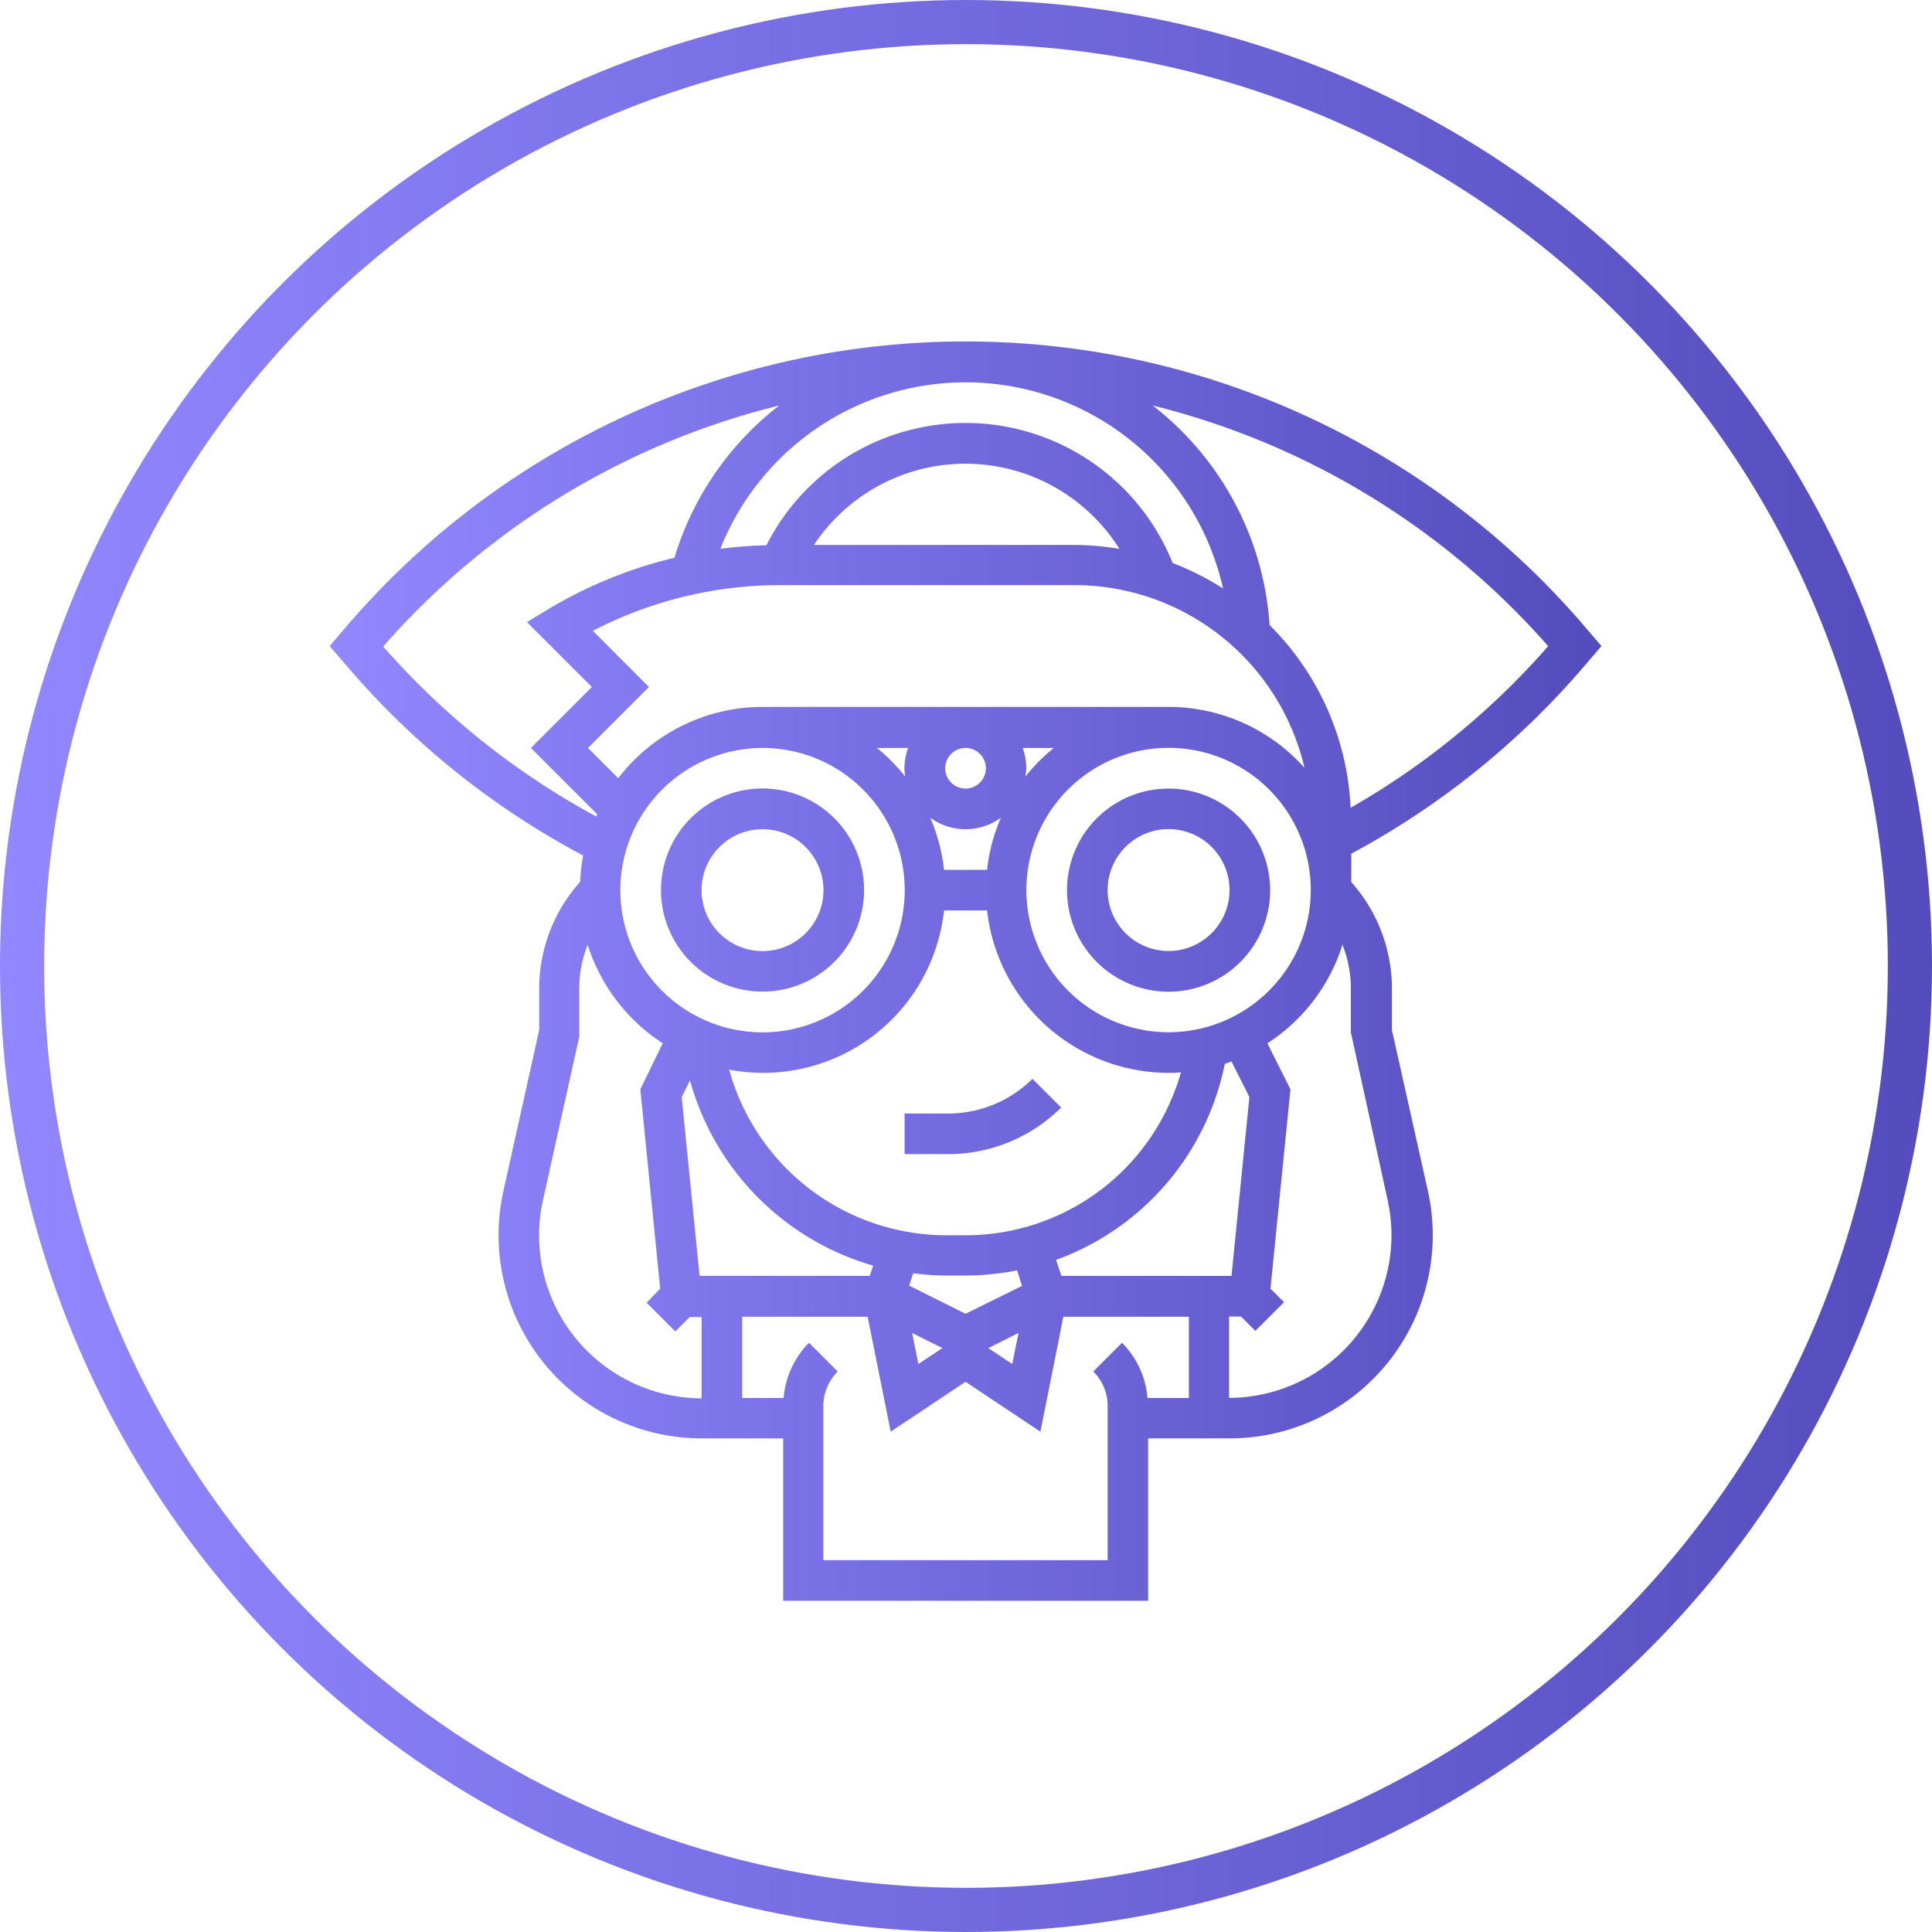
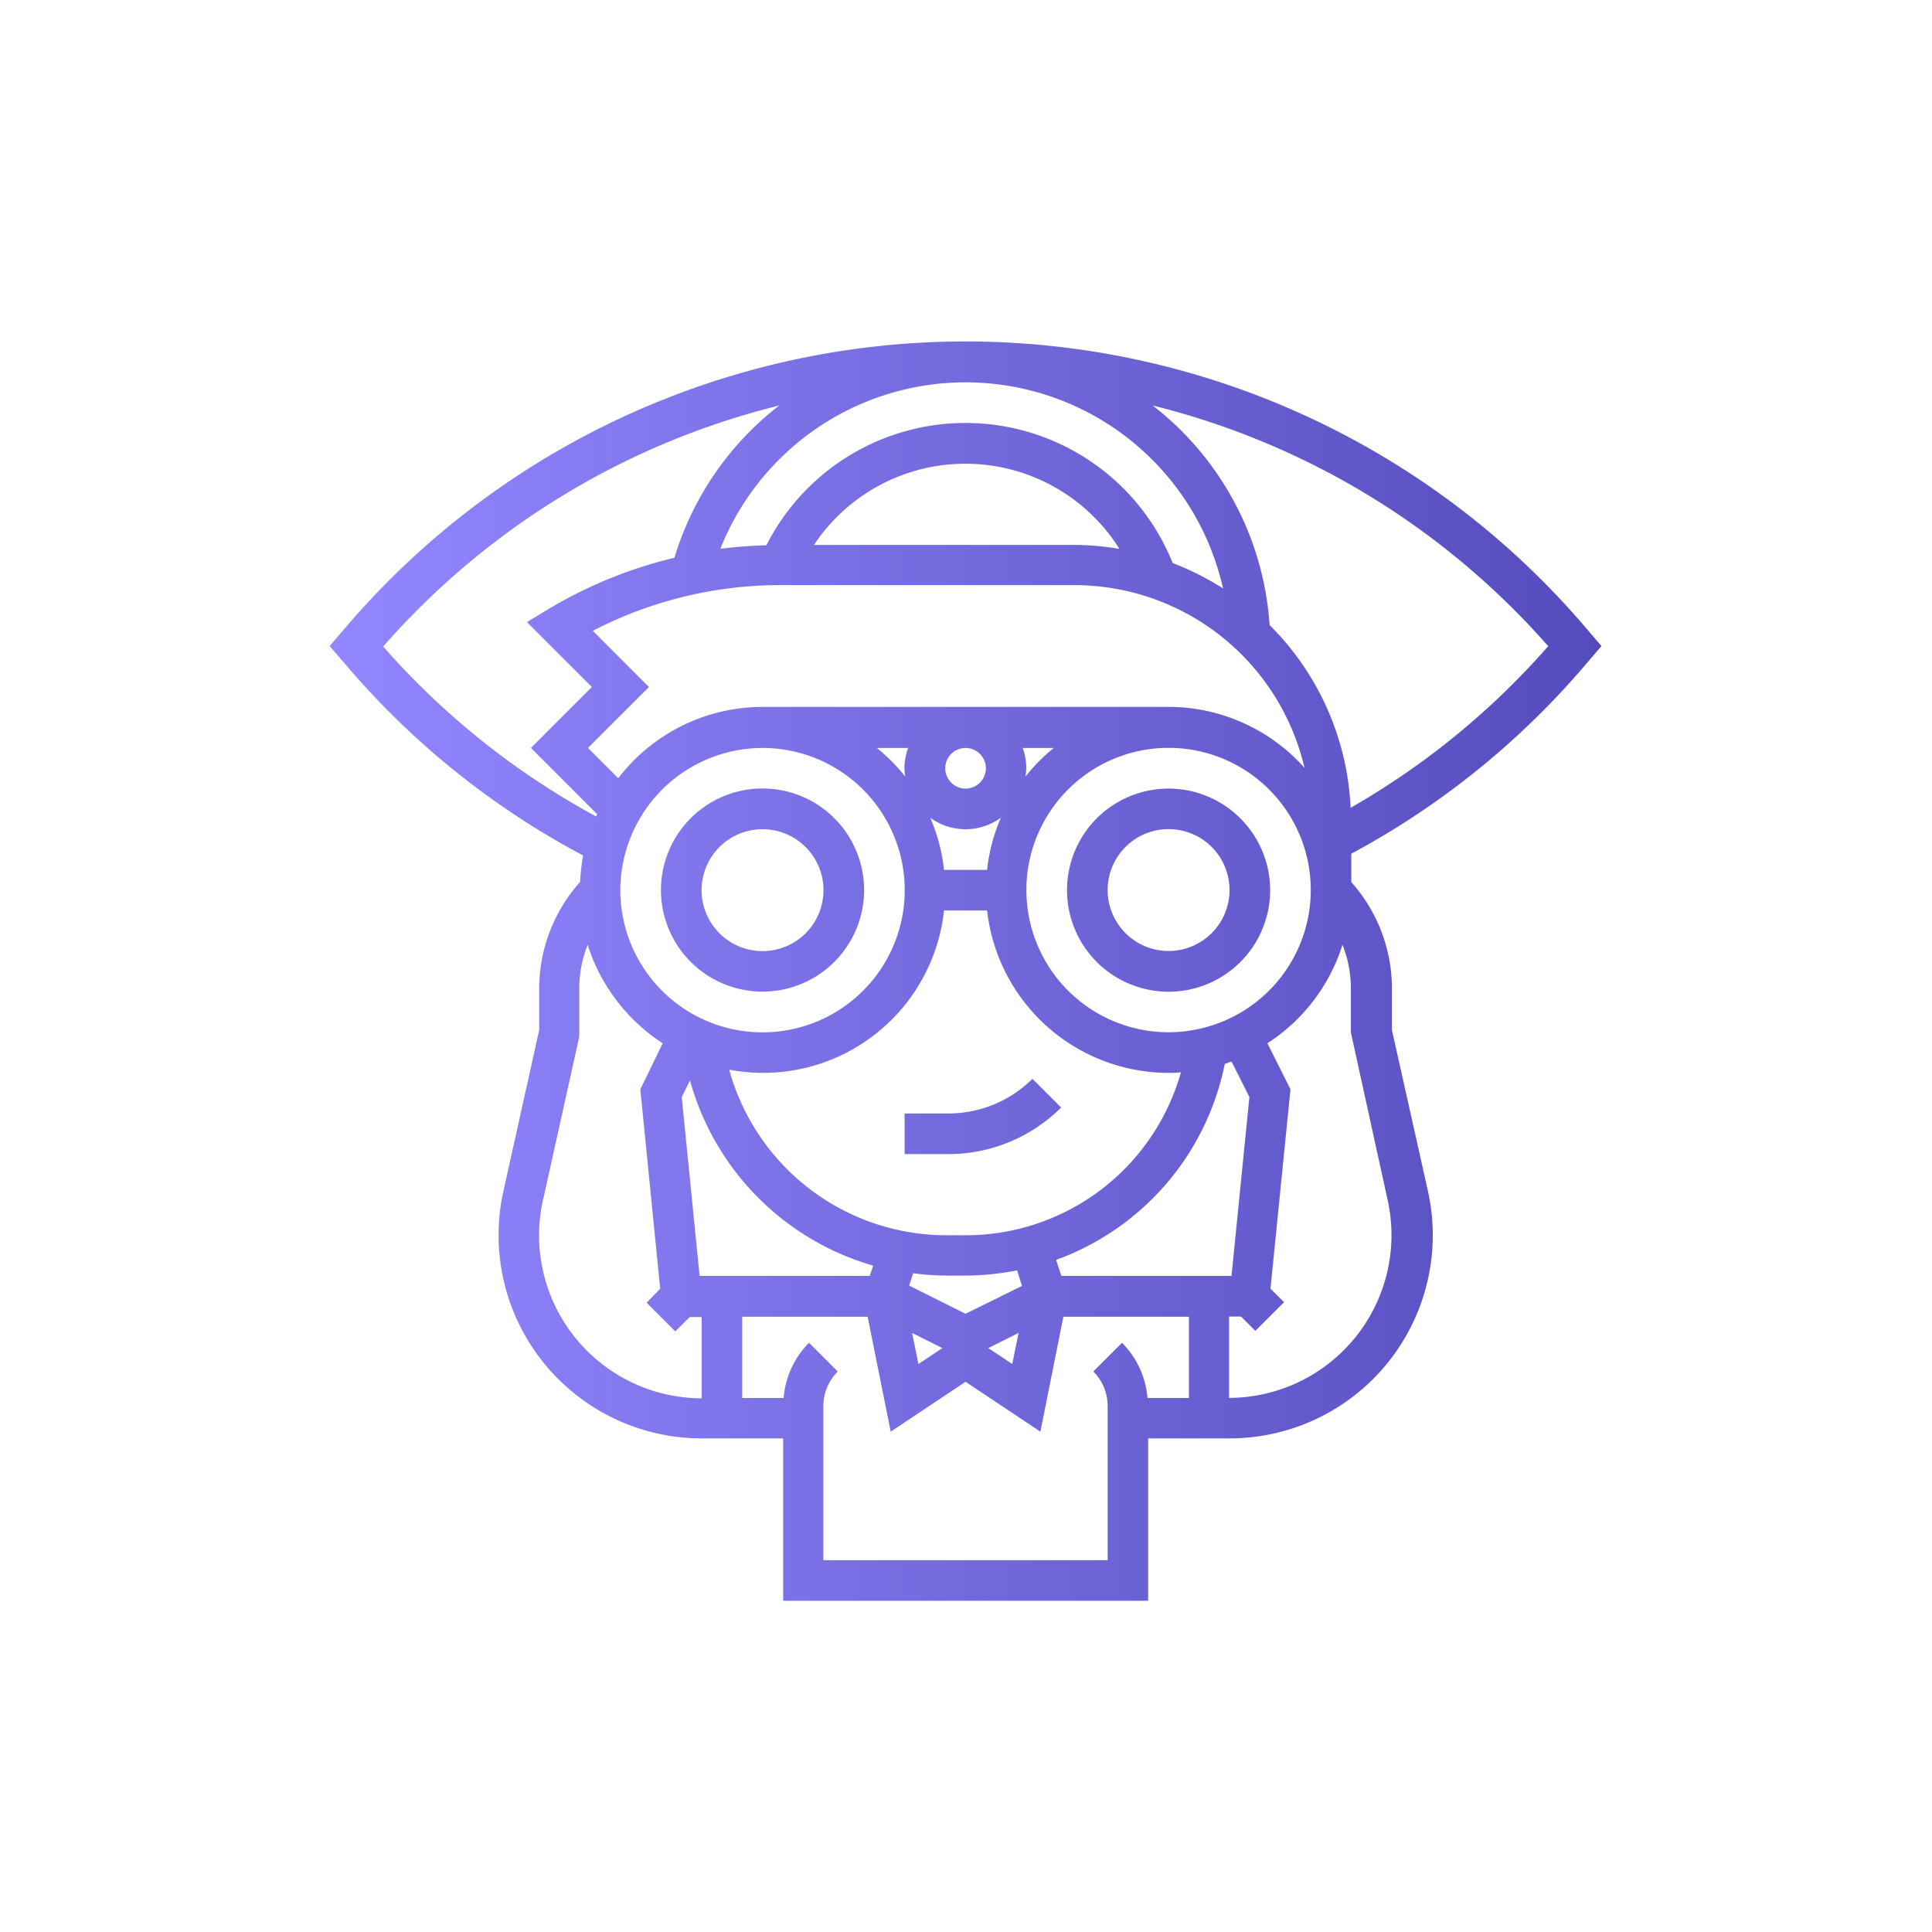
<svg xmlns="http://www.w3.org/2000/svg" xmlns:xlink="http://www.w3.org/1999/xlink" viewBox="0 0 175 175">
  <defs>
    <linearGradient id="af5432b5-9102-44a6-9c77-94843a68934a" y1="87.5" x2="175" y2="87.5" gradientUnits="userSpaceOnUse">
      <stop offset="0" stop-color="#9287ff" />
      <stop offset="1" stop-color="#544cbd" />
    </linearGradient>
    <linearGradient id="eadd59b3-79fe-403a-bf3d-67d4b3ab26c5" x1="29.86" y1="87.98" x2="145.06" y2="87.98" xlink:href="#af5432b5-9102-44a6-9c77-94843a68934a" />
  </defs>
  <title>icon7</title>
  <g id="aeaaf0ca-7bcf-4c8a-af67-a2bbacda729c" data-name="Capa 2">
    <g id="aa16da26-6f4e-44d7-afda-e50a61cda72a" data-name="Capa 1">
-       <circle cx="87.5" cy="87.5" r="85.5" fill="none" stroke-miterlimit="10" stroke-width="4" stroke="url(#af5432b5-9102-44a6-9c77-94843a68934a)" />
      <path d="M69.07,89.82a9.2,9.2,0,1,0-9.2-9.19A9.2,9.2,0,0,0,69.07,89.82Zm0-14.71a5.52,5.52,0,1,1-5.52,5.52A5.52,5.52,0,0,1,69.07,75.11Zm36.78-3.68a9.2,9.2,0,1,0,9.2,9.2A9.21,9.21,0,0,0,105.85,71.43Zm0,14.71a5.52,5.52,0,1,1,5.52-5.51A5.52,5.52,0,0,1,105.85,86.14ZM93.52,97.72l2.6,2.6a14.5,14.5,0,0,1-10.18,4.22h-4v-3.68h4A10.83,10.83,0,0,0,93.52,97.72Zm32.56-4.42V89.51a14.48,14.48,0,0,0-3.68-9.61V77.33a73.56,73.56,0,0,0,21.11-17l1.55-1.81-1.55-1.81a73.82,73.82,0,0,0-112.1,0l-1.55,1.81,1.55,1.8A73.35,73.35,0,0,0,52.82,77.49a17.14,17.14,0,0,0-.27,2.39,14.51,14.51,0,0,0-3.71,9.63V93.3L45.6,107.88a18.41,18.41,0,0,0,18,22.41h7.34V145H104V130.29h7.34a18.41,18.41,0,0,0,18-22.41Zm-12.91,6.07-1.62,16.2H96.14l-.48-1.45a23.89,23.89,0,0,0,15.28-17.75l.61-.22Zm-49.8,16.2-1.62-16.2.75-1.5a24.15,24.15,0,0,0,16.59,16.77l-.31.93ZM53.7,57.14A36.84,36.84,0,0,1,70.59,53H97.34a21.41,21.41,0,0,1,20.82,16.55,16.51,16.51,0,0,0-12.31-5.52H69.07A16.51,16.51,0,0,0,56,70.49l-2.74-2.74,5.52-5.52Zm57.08-3.84A25.27,25.27,0,0,0,106.22,51a20.22,20.22,0,0,0-36.8-1.61,41.57,41.57,0,0,0-4.17.32,23.9,23.9,0,0,1,45.53,3.58Zm-9.38-3.58a24.62,24.62,0,0,0-4.06-.36H73.73a16.47,16.47,0,0,1,27.67.36Zm-8.83,66.76L87.46,119l-5.11-2.55.37-1.12a22.6,22.6,0,0,0,3,.21h1.68a24.63,24.63,0,0,0,4.73-.47Zm-5.19-4.59H85.7a20.42,20.42,0,0,1-19.65-15A16.48,16.48,0,0,0,85.51,82.47h3.9a16.56,16.56,0,0,0,16.44,14.71c.38,0,.75,0,1.12-.06a20.25,20.25,0,0,1-19.59,14.77Zm1.92-42.3a1.84,1.84,0,1,1-1.84-1.84A1.84,1.84,0,0,1,89.3,69.59Zm.11,9.2h-3.9a16.2,16.2,0,0,0-1.25-4.72,5.44,5.44,0,0,0,6.4,0A16.2,16.2,0,0,0,89.41,78.79ZM82,70.35a16.63,16.63,0,0,0-2.57-2.6h2.83a5.61,5.61,0,0,0-.34,1.84A4.78,4.78,0,0,0,82,70.35Zm10.62-2.6h2.83a16.63,16.63,0,0,0-2.57,2.6,4.78,4.78,0,0,0,.08-.76A5.61,5.61,0,0,0,92.64,67.75Zm-23.57,0A12.88,12.88,0,1,1,56.19,80.63,12.9,12.9,0,0,1,69.07,67.75Zm16.31,54.36-2.17,1.44-.57-2.81Zm6.9-1.37-.57,2.81-2.17-1.44ZM105.85,93.5a12.88,12.88,0,1,1,12.88-12.87A12.89,12.89,0,0,1,105.85,93.5Zm34.36-34.94a70,70,0,0,1-17.87,14.61A24.94,24.94,0,0,0,115,56.62a27.48,27.48,0,0,0-10.59-19.89,70.12,70.12,0,0,1,35.85,21.83Zm-105.5,0A70,70,0,0,1,70.58,36.73a27.47,27.47,0,0,0-9.49,13.79,40.65,40.65,0,0,0-11.36,4.62l-2,1.21,5.88,5.88-5.52,5.52,6,6a1.86,1.86,0,0,1-.1.2A69.87,69.87,0,0,1,34.71,58.56Zm14.12,53.31a14.32,14.32,0,0,1,.36-3.19L52.47,93.9l0-4.39a10.77,10.77,0,0,1,.76-3.93,16.61,16.61,0,0,0,6.8,8.92L58,98.67l1.8,18.06L58.57,118l2.6,2.6,1.3-1.3h1.08v7.36A14.76,14.76,0,0,1,48.83,111.87Zm51.5,15.5v13.95H74.58V127.37a4.44,4.44,0,0,1,1.3-3.14l-2.6-2.6a8,8,0,0,0-2.3,5H67.23v-7.36H78.59l2.09,10.41,6.78-4.52,6.78,4.52,2.08-10.41h11.37v7.36h-3.75a8,8,0,0,0-2.31-5l-2.6,2.6A4.4,4.4,0,0,1,100.33,127.37Zm11-.76v-7.36h1.08l1.3,1.3,2.6-2.6-1.23-1.22,1.81-18.06-2.09-4.17a16.52,16.52,0,0,0,6.8-8.92,10.57,10.57,0,0,1,.76,3.93v4l3.33,15.18a14.92,14.92,0,0,1,.35,3.19,14.75,14.75,0,0,1-14.71,14.74Z" fill="url(#eadd59b3-79fe-403a-bf3d-67d4b3ab26c5)" />
    </g>
  </g>
</svg>